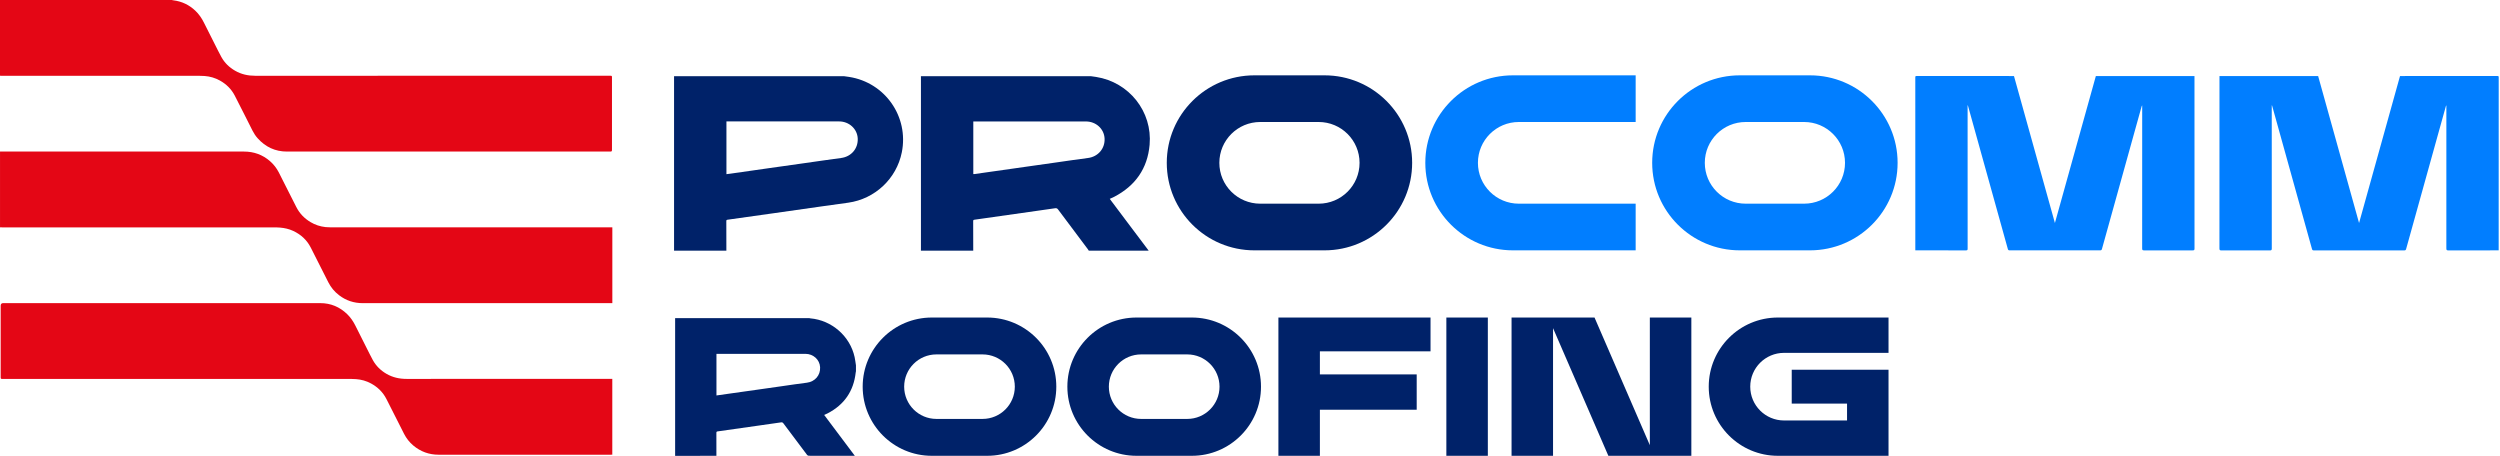
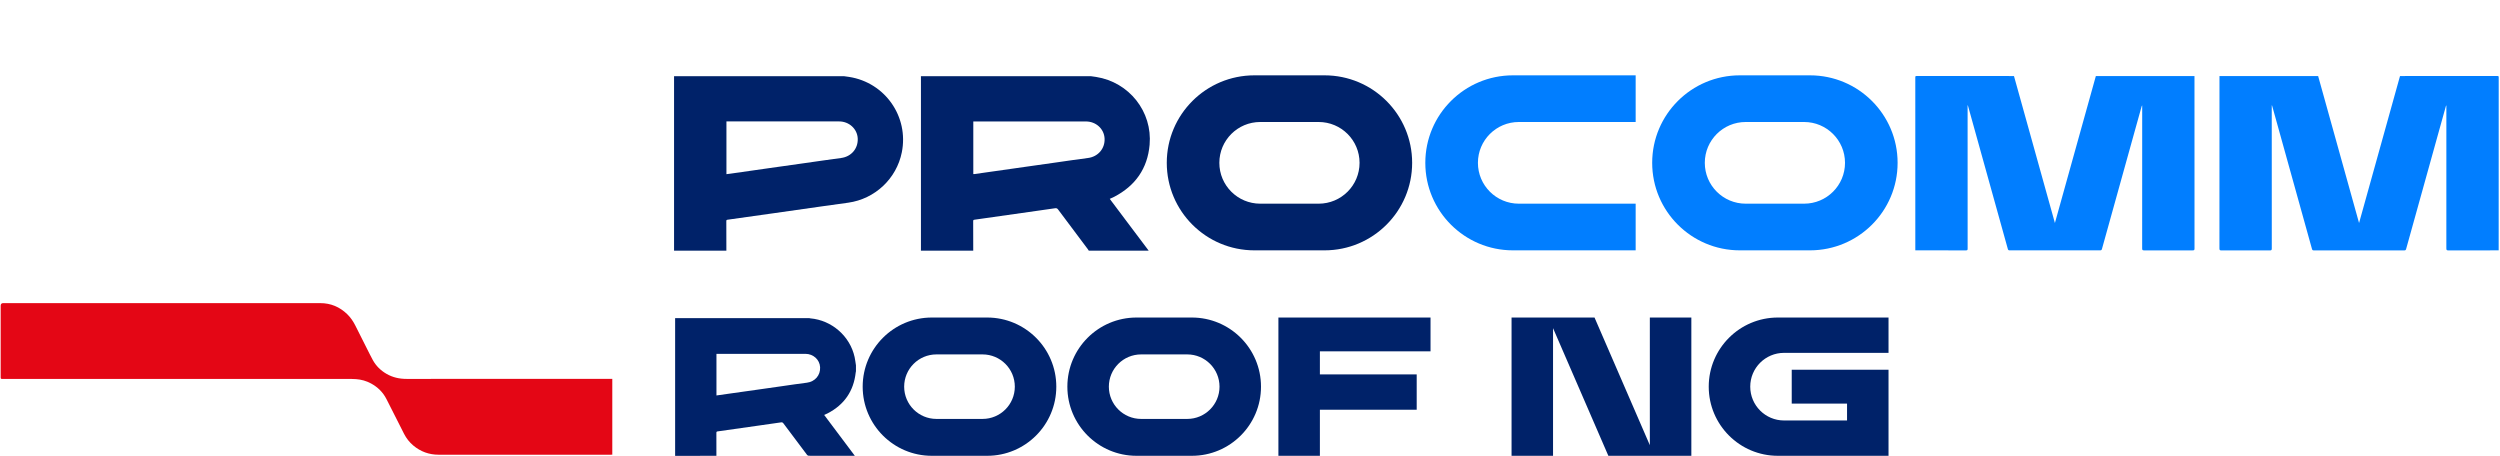
<svg xmlns="http://www.w3.org/2000/svg" width="362" height="66" viewBox="0 0 362 66" fill="none">
  <path d="M152.953 55.989C152.953 61.519 148.471 66 142.94 66H134.93C129.398 66 124.916 61.517 124.916 55.989C124.916 50.462 129.398 45.978 134.93 45.978H142.94C148.471 45.978 152.953 50.462 152.953 55.989ZM146.946 55.989C146.946 53.409 144.855 51.318 142.273 51.318H135.596C133.015 51.318 130.923 53.409 130.923 55.989C130.923 58.569 133.015 60.66 135.596 60.66H142.273C144.855 60.66 146.946 58.569 146.946 55.989Z" fill="#002269" />
  <path d="M182.593 55.989C182.593 61.519 178.11 66 172.579 66H164.569C159.038 66 154.555 61.517 154.555 55.989C154.555 50.462 159.038 45.978 164.569 45.978H172.579C178.11 45.978 182.593 50.462 182.593 55.989ZM176.586 55.989C176.586 53.409 174.494 51.318 171.912 51.318H165.236C162.654 51.318 160.562 53.409 160.562 55.989C160.562 58.569 162.654 60.66 165.236 60.66H171.912C174.494 60.66 176.586 58.569 176.586 55.989Z" fill="#002269" />
  <path d="M191.12 50.873V54.21H205.138V59.326H191.12V66H185.113V45.978H207.141V50.873H191.12Z" fill="#002269" />
-   <path d="M209.432 66V45.978H215.439V66H209.432Z" fill="#002269" />
  <path d="M244.907 45.978V66H232.89L224.88 47.517V66H218.873V45.978H230.887L238.897 64.461V45.978H244.904H244.907Z" fill="#002269" />
  <path d="M253.435 55.989C253.435 58.694 255.626 60.884 258.329 60.884H267.452V58.437H259.442V53.542H273.459V66H257.438C251.907 66 247.425 61.517 247.425 55.989C247.425 50.462 251.907 45.978 257.438 45.978H273.459V51.094H258.329C255.626 51.094 253.435 53.285 253.435 55.989Z" fill="#002269" />
  <path fill-rule="evenodd" clip-rule="evenodd" d="M123.942 52.893V53.758C123.931 53.818 123.914 53.876 123.906 53.94C123.61 56.63 122.254 58.597 119.852 59.848C119.692 59.931 119.523 60 119.34 60.086C120.818 62.056 122.287 64.014 123.779 66H123.629C121.454 66 119.277 66 117.102 65.995C117.022 65.995 116.914 65.934 116.864 65.868C115.716 64.348 114.573 62.826 113.436 61.301C113.339 61.172 113.242 61.136 113.09 61.16C111.936 61.329 110.785 61.489 109.631 61.655C107.728 61.926 105.827 62.202 103.923 62.464C103.765 62.486 103.732 62.539 103.732 62.685C103.738 63.718 103.735 64.751 103.735 65.785V66.003H103.494C101.582 66.003 99.67 66.006 97.758 66.008V46.065H117.171C117.226 46.075 117.279 46.095 117.334 46.098C120.436 46.365 123.081 48.672 123.748 51.702C123.834 52.097 123.878 52.501 123.942 52.901V52.893ZM103.743 57.263C104.449 57.163 105.129 57.067 105.81 56.97C107.094 56.788 108.375 56.608 109.659 56.426C110.849 56.257 112.038 56.086 113.228 55.918C114.429 55.746 115.63 55.564 116.836 55.415C118.004 55.269 118.815 54.34 118.751 53.169C118.693 52.081 117.766 51.236 116.623 51.236C112.398 51.236 108.176 51.236 103.951 51.236H103.743V57.266V57.263Z" fill="#002269" />
  <path fill-rule="evenodd" clip-rule="evenodd" d="M321.38 11.01H335.665C337.635 18.082 339.605 25.154 341.592 32.291C343.581 25.151 345.552 18.079 347.522 11.01C352.22 11.01 356.918 11.01 361.616 11.005C361.78 11.005 361.813 11.038 361.813 11.201C361.807 19.552 361.807 27.902 361.807 36.252C359.378 36.252 356.951 36.247 354.522 36.258C354.276 36.258 354.231 36.192 354.231 35.96C354.237 29.148 354.237 22.333 354.234 15.521C354.234 15.436 354.256 15.347 354.201 15.239C353.841 16.529 353.49 17.792 353.138 19.054C351.561 24.717 349.984 30.383 348.41 36.045C348.368 36.197 348.313 36.258 348.141 36.258C343.778 36.252 339.412 36.252 335.048 36.258C334.882 36.258 334.819 36.208 334.774 36.051C333.026 29.756 331.271 23.46 329.52 17.165C329.343 16.529 329.166 15.894 328.989 15.259C328.975 15.259 328.964 15.262 328.95 15.264V15.543C328.95 22.355 328.95 29.17 328.955 35.982C328.955 36.217 328.892 36.261 328.668 36.261C326.335 36.252 324.003 36.252 321.67 36.261C321.435 36.261 321.374 36.211 321.374 35.968C321.382 27.651 321.38 19.333 321.38 11.013V11.01Z" fill="#017EFF" />
  <path fill-rule="evenodd" clip-rule="evenodd" d="M303.475 11.01H317.76C317.76 19.336 317.76 27.662 317.766 35.987C317.766 36.206 317.708 36.255 317.495 36.255C315.154 36.247 312.813 36.247 310.472 36.255C310.251 36.255 310.185 36.214 310.185 35.976C310.193 29.164 310.19 22.35 310.19 15.538V15.259C310.137 15.317 310.115 15.38 310.096 15.447C309.764 16.643 309.429 17.836 309.097 19.032C307.52 24.695 305.946 30.36 304.371 36.023C304.33 36.178 304.28 36.255 304.092 36.252C299.728 36.244 295.362 36.247 290.999 36.252C290.827 36.252 290.772 36.192 290.73 36.04C288.965 29.689 287.197 23.341 285.431 16.994C285.271 16.411 285.108 15.831 284.945 15.251C284.933 15.251 284.92 15.256 284.909 15.259V15.543C284.909 22.363 284.909 29.186 284.914 36.007C284.914 36.2 284.875 36.255 284.671 36.255C282.227 36.247 279.781 36.25 277.338 36.25C277.338 27.905 277.338 19.56 277.335 11.215C277.335 11.052 277.358 11.005 277.537 11.005C282.233 11.01 286.928 11.01 291.624 11.01C293.594 18.082 295.564 25.154 297.551 32.291C299.54 25.148 301.51 18.079 303.48 11.01H303.475Z" fill="#017EFF" />
  <path d="M214.003 23.579C214.003 26.844 216.654 29.493 219.924 29.493H236.844V36.25H219.078C212.069 36.25 206.386 30.576 206.386 23.579C206.386 16.582 212.066 10.908 219.078 10.908H236.844V17.665H219.924C216.654 17.665 214.003 20.311 214.003 23.579Z" fill="#017EFF" />
  <path d="M274.773 23.579C274.773 30.576 269.093 36.25 262.081 36.25H251.929C244.921 36.25 239.237 30.576 239.237 23.579C239.237 16.582 244.918 10.908 251.929 10.908H262.081C269.09 10.908 274.773 16.582 274.773 23.579ZM267.158 23.579C267.158 20.314 264.508 17.665 261.237 17.665H252.776C249.505 17.665 246.855 20.311 246.855 23.579C246.855 26.847 249.505 29.493 252.776 29.493H261.237C264.508 29.493 267.158 26.847 267.158 23.579Z" fill="#017EFF" />
  <path d="M204.479 23.579C204.479 30.576 198.798 36.25 191.79 36.25H181.638C174.629 36.25 168.949 30.576 168.949 23.579C168.949 16.582 174.629 10.908 181.638 10.908H191.79C198.798 10.908 204.479 16.582 204.479 23.579ZM196.864 23.579C196.864 20.314 194.214 17.665 190.943 17.665H182.482C179.211 17.665 176.561 20.311 176.561 23.579C176.561 26.847 179.211 29.493 182.482 29.493H190.943C194.214 29.493 196.864 26.847 196.864 23.579Z" fill="#002269" />
  <path fill-rule="evenodd" clip-rule="evenodd" d="M133.347 11.03H157.939C158.197 11.066 158.457 11.099 158.714 11.14C163.492 11.894 166.887 16.154 166.464 20.966C166.163 24.399 164.397 26.905 161.34 28.496C161.138 28.601 160.925 28.689 160.695 28.794C160.764 28.888 160.822 28.971 160.883 29.051C161.531 29.913 162.178 30.778 162.826 31.639C163.993 33.192 165.161 34.742 166.329 36.294H157.654C157.613 36.228 157.574 36.159 157.527 36.095C156.085 34.172 154.641 32.255 153.205 30.327C153.08 30.159 152.953 30.126 152.762 30.156C151.979 30.275 151.193 30.38 150.408 30.493C147.309 30.935 144.207 31.377 141.108 31.813C140.975 31.833 140.914 31.866 140.917 32.015C140.923 33.44 140.923 34.869 140.925 36.294H133.347C133.347 36.214 133.352 36.136 133.352 36.056C133.352 27.794 133.352 19.529 133.352 11.267C133.352 11.187 133.349 11.11 133.347 11.03ZM140.934 25.206C140.994 25.206 141.042 25.212 141.086 25.206C141.902 25.09 142.718 24.974 143.535 24.858C145.159 24.626 146.783 24.397 148.41 24.165C149.918 23.952 151.423 23.736 152.931 23.524C154.461 23.308 155.991 23.073 157.524 22.88C159.002 22.695 160.028 21.507 159.942 20.029C159.862 18.648 158.692 17.587 157.239 17.587C151.888 17.587 146.537 17.587 141.185 17.587H140.934V25.209V25.206Z" fill="#002269" />
  <path fill-rule="evenodd" clip-rule="evenodd" d="M105.182 36.294H97.603V11.03H122.196C122.453 11.066 122.713 11.099 122.971 11.14C128.167 11.961 131.615 16.902 130.583 22.054C129.819 25.872 126.701 28.805 122.827 29.349C121.554 29.529 120.281 29.7 119.009 29.88C116.715 30.206 114.424 30.535 112.13 30.86C109.869 31.181 107.606 31.501 105.343 31.816C105.21 31.835 105.171 31.885 105.171 32.012C105.177 33.44 105.177 34.866 105.179 36.294H105.182ZM105.188 25.22C105.39 25.195 105.572 25.173 105.752 25.148C107.598 24.886 109.44 24.62 111.286 24.358C113.021 24.112 114.756 23.869 116.491 23.623C118.256 23.375 120.021 23.109 121.789 22.877C123.259 22.687 124.274 21.515 124.199 20.041C124.13 18.662 122.954 17.585 121.51 17.582C116.159 17.582 110.807 17.582 105.456 17.582H105.188V25.217V25.22Z" fill="#002269" />
-   <path fill-rule="evenodd" clip-rule="evenodd" d="M88.663 43.891C88.564 43.891 88.464 43.896 88.367 43.896C76.417 43.896 64.464 43.896 52.513 43.896C51.249 43.896 50.112 43.52 49.107 42.755C48.44 42.247 47.917 41.62 47.541 40.874C46.692 39.203 45.851 37.526 45.001 35.855C44.437 34.747 43.571 33.955 42.447 33.432C41.844 33.151 41.21 33.01 40.549 32.955C40.198 32.924 39.849 32.924 39.498 32.924C26.463 32.924 13.428 32.924 0.393 32.924C0.263 32.924 0.132 32.922 0.002 32.919V21.947C0.102 21.947 0.202 21.947 0.301 21.947C11.978 21.947 23.654 21.947 35.331 21.947C36.753 21.947 38.015 22.397 39.091 23.331C39.619 23.789 40.045 24.336 40.367 24.958C40.605 25.419 40.831 25.883 41.066 26.347C41.675 27.552 42.292 28.75 42.895 29.957C43.366 30.897 44.063 31.62 44.962 32.159C45.635 32.562 46.36 32.797 47.137 32.883C47.403 32.91 47.668 32.922 47.937 32.922C61.392 32.922 74.845 32.922 88.301 32.922C88.423 32.922 88.544 32.922 88.666 32.922V43.893L88.663 43.891Z" fill="#E40615" />
-   <path fill-rule="evenodd" clip-rule="evenodd" d="M24.913 0C24.974 0.039 25.043 0.039 25.113 0.047C26.341 0.202 27.401 0.71 28.297 1.563C28.812 2.055 29.205 2.63 29.52 3.26C30.049 4.315 30.58 5.37 31.114 6.425C31.418 7.03 31.72 7.641 32.044 8.234C32.514 9.099 33.2 9.762 34.053 10.248C34.949 10.762 35.915 10.972 36.947 10.972C54.01 10.966 71.077 10.969 88.141 10.969C88.24 10.969 88.34 10.966 88.437 10.969C88.578 10.977 88.603 11.008 88.614 11.152C88.619 11.204 88.614 11.259 88.614 11.312C88.614 14.74 88.614 18.168 88.614 21.599C88.614 21.947 88.614 21.947 88.254 21.947C75.44 21.947 62.627 21.947 49.813 21.947C47.057 21.947 44.304 21.949 41.548 21.947C39.846 21.947 38.438 21.281 37.309 20.021C37.008 19.687 36.761 19.309 36.557 18.905C36.183 18.162 35.812 17.419 35.436 16.679C34.955 15.726 34.479 14.773 33.983 13.825C33.494 12.889 32.763 12.176 31.842 11.662C31.15 11.278 30.411 11.063 29.623 11.005C29.34 10.983 29.058 10.975 28.779 10.975C19.316 10.975 9.853 10.975 0.387 10.975C0.257 10.975 0.127 10.972 -0.003 10.969V0H24.911H24.913Z" fill="#E40615" />
  <path fill-rule="evenodd" clip-rule="evenodd" d="M88.663 65.837C88.555 65.837 88.45 65.843 88.342 65.843C80.069 65.843 71.796 65.843 63.52 65.843C62.128 65.843 60.9 65.398 59.837 64.503C59.284 64.036 58.844 63.473 58.512 62.829C58.31 62.437 58.116 62.039 57.914 61.644C57.261 60.351 56.611 59.059 55.95 57.769C55.449 56.791 54.694 56.053 53.731 55.528C53.05 55.158 52.322 54.954 51.55 54.898C51.299 54.879 51.05 54.868 50.798 54.868C34.052 54.868 17.307 54.868 0.559 54.868C0.467 54.868 0.376 54.871 0.285 54.868C0.13 54.86 0.108 54.832 0.096 54.672C0.094 54.611 0.096 54.55 0.096 54.49V44.272C0.096 44.02 0.221 43.892 0.47 43.891C15.774 43.891 31.078 43.891 46.379 43.893C47.887 43.893 49.19 44.44 50.278 45.495C50.773 45.976 51.146 46.534 51.453 47.142C52.015 48.258 52.574 49.377 53.139 50.493C53.418 51.042 53.689 51.597 53.985 52.139C54.456 52.995 55.134 53.653 55.977 54.139C56.871 54.653 57.84 54.868 58.872 54.865C68.664 54.86 78.456 54.862 88.248 54.862C88.387 54.862 88.522 54.862 88.66 54.862V65.835L88.663 65.837Z" fill="#E40615" />
</svg>